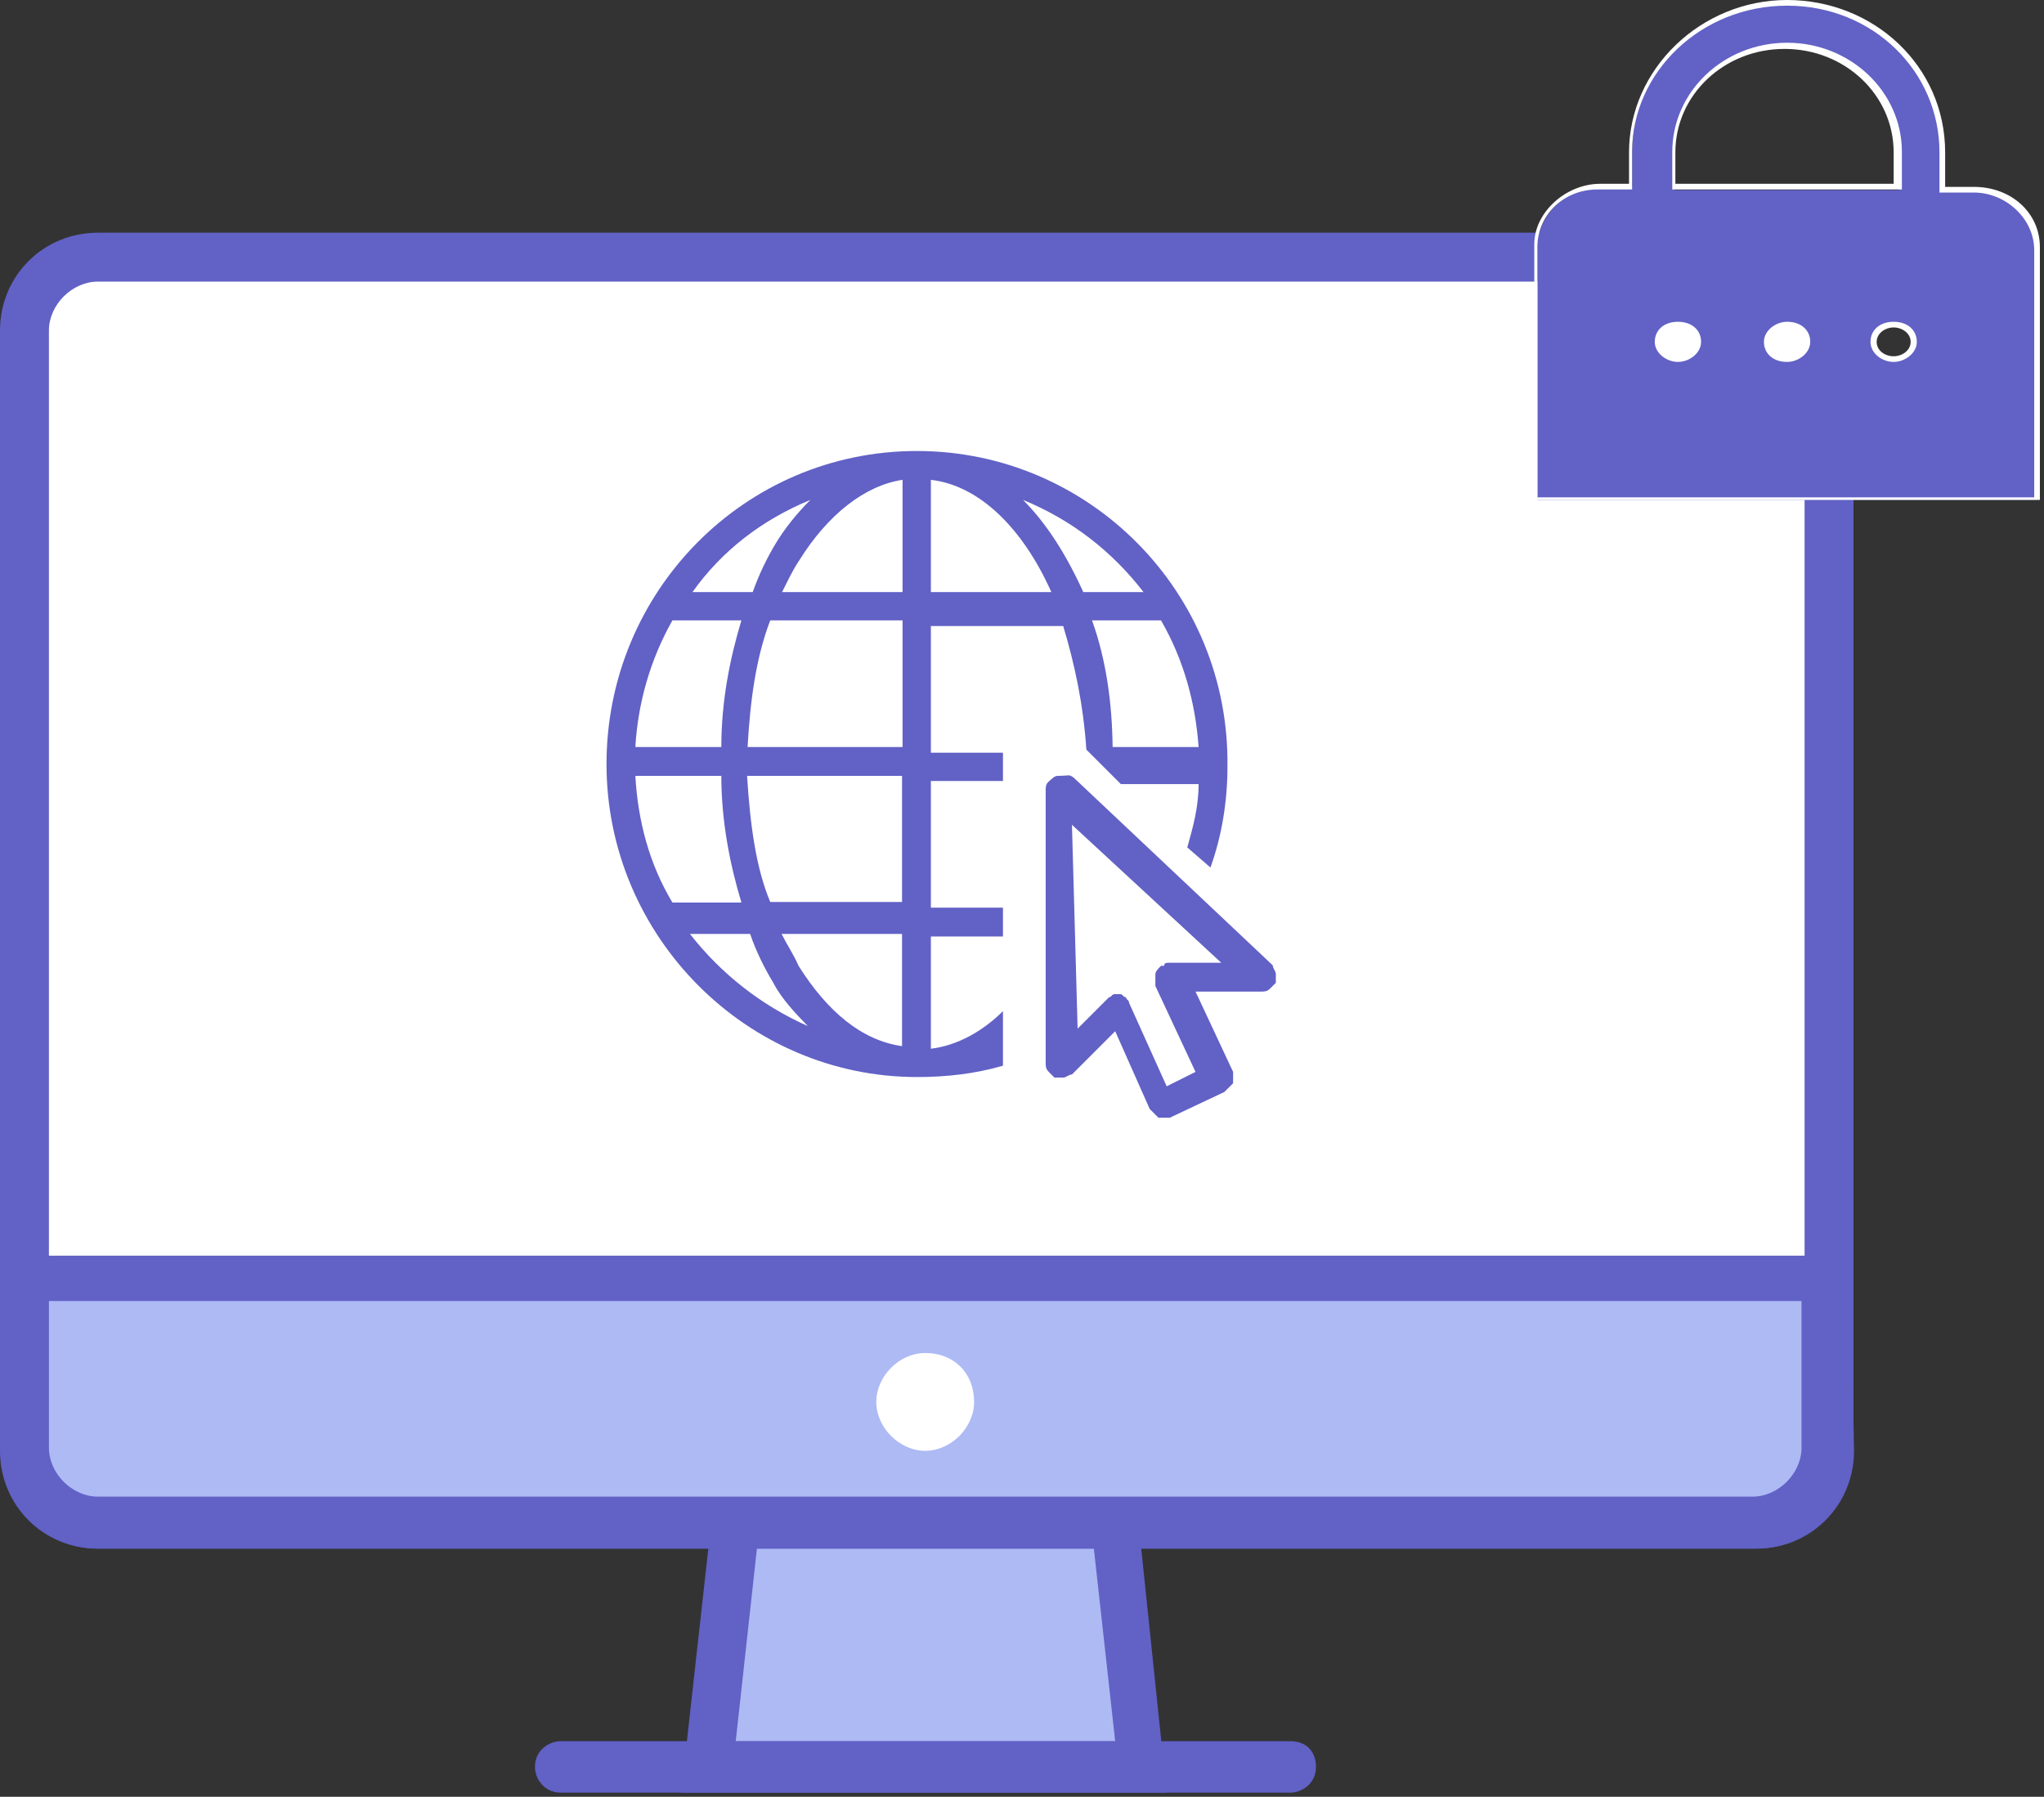
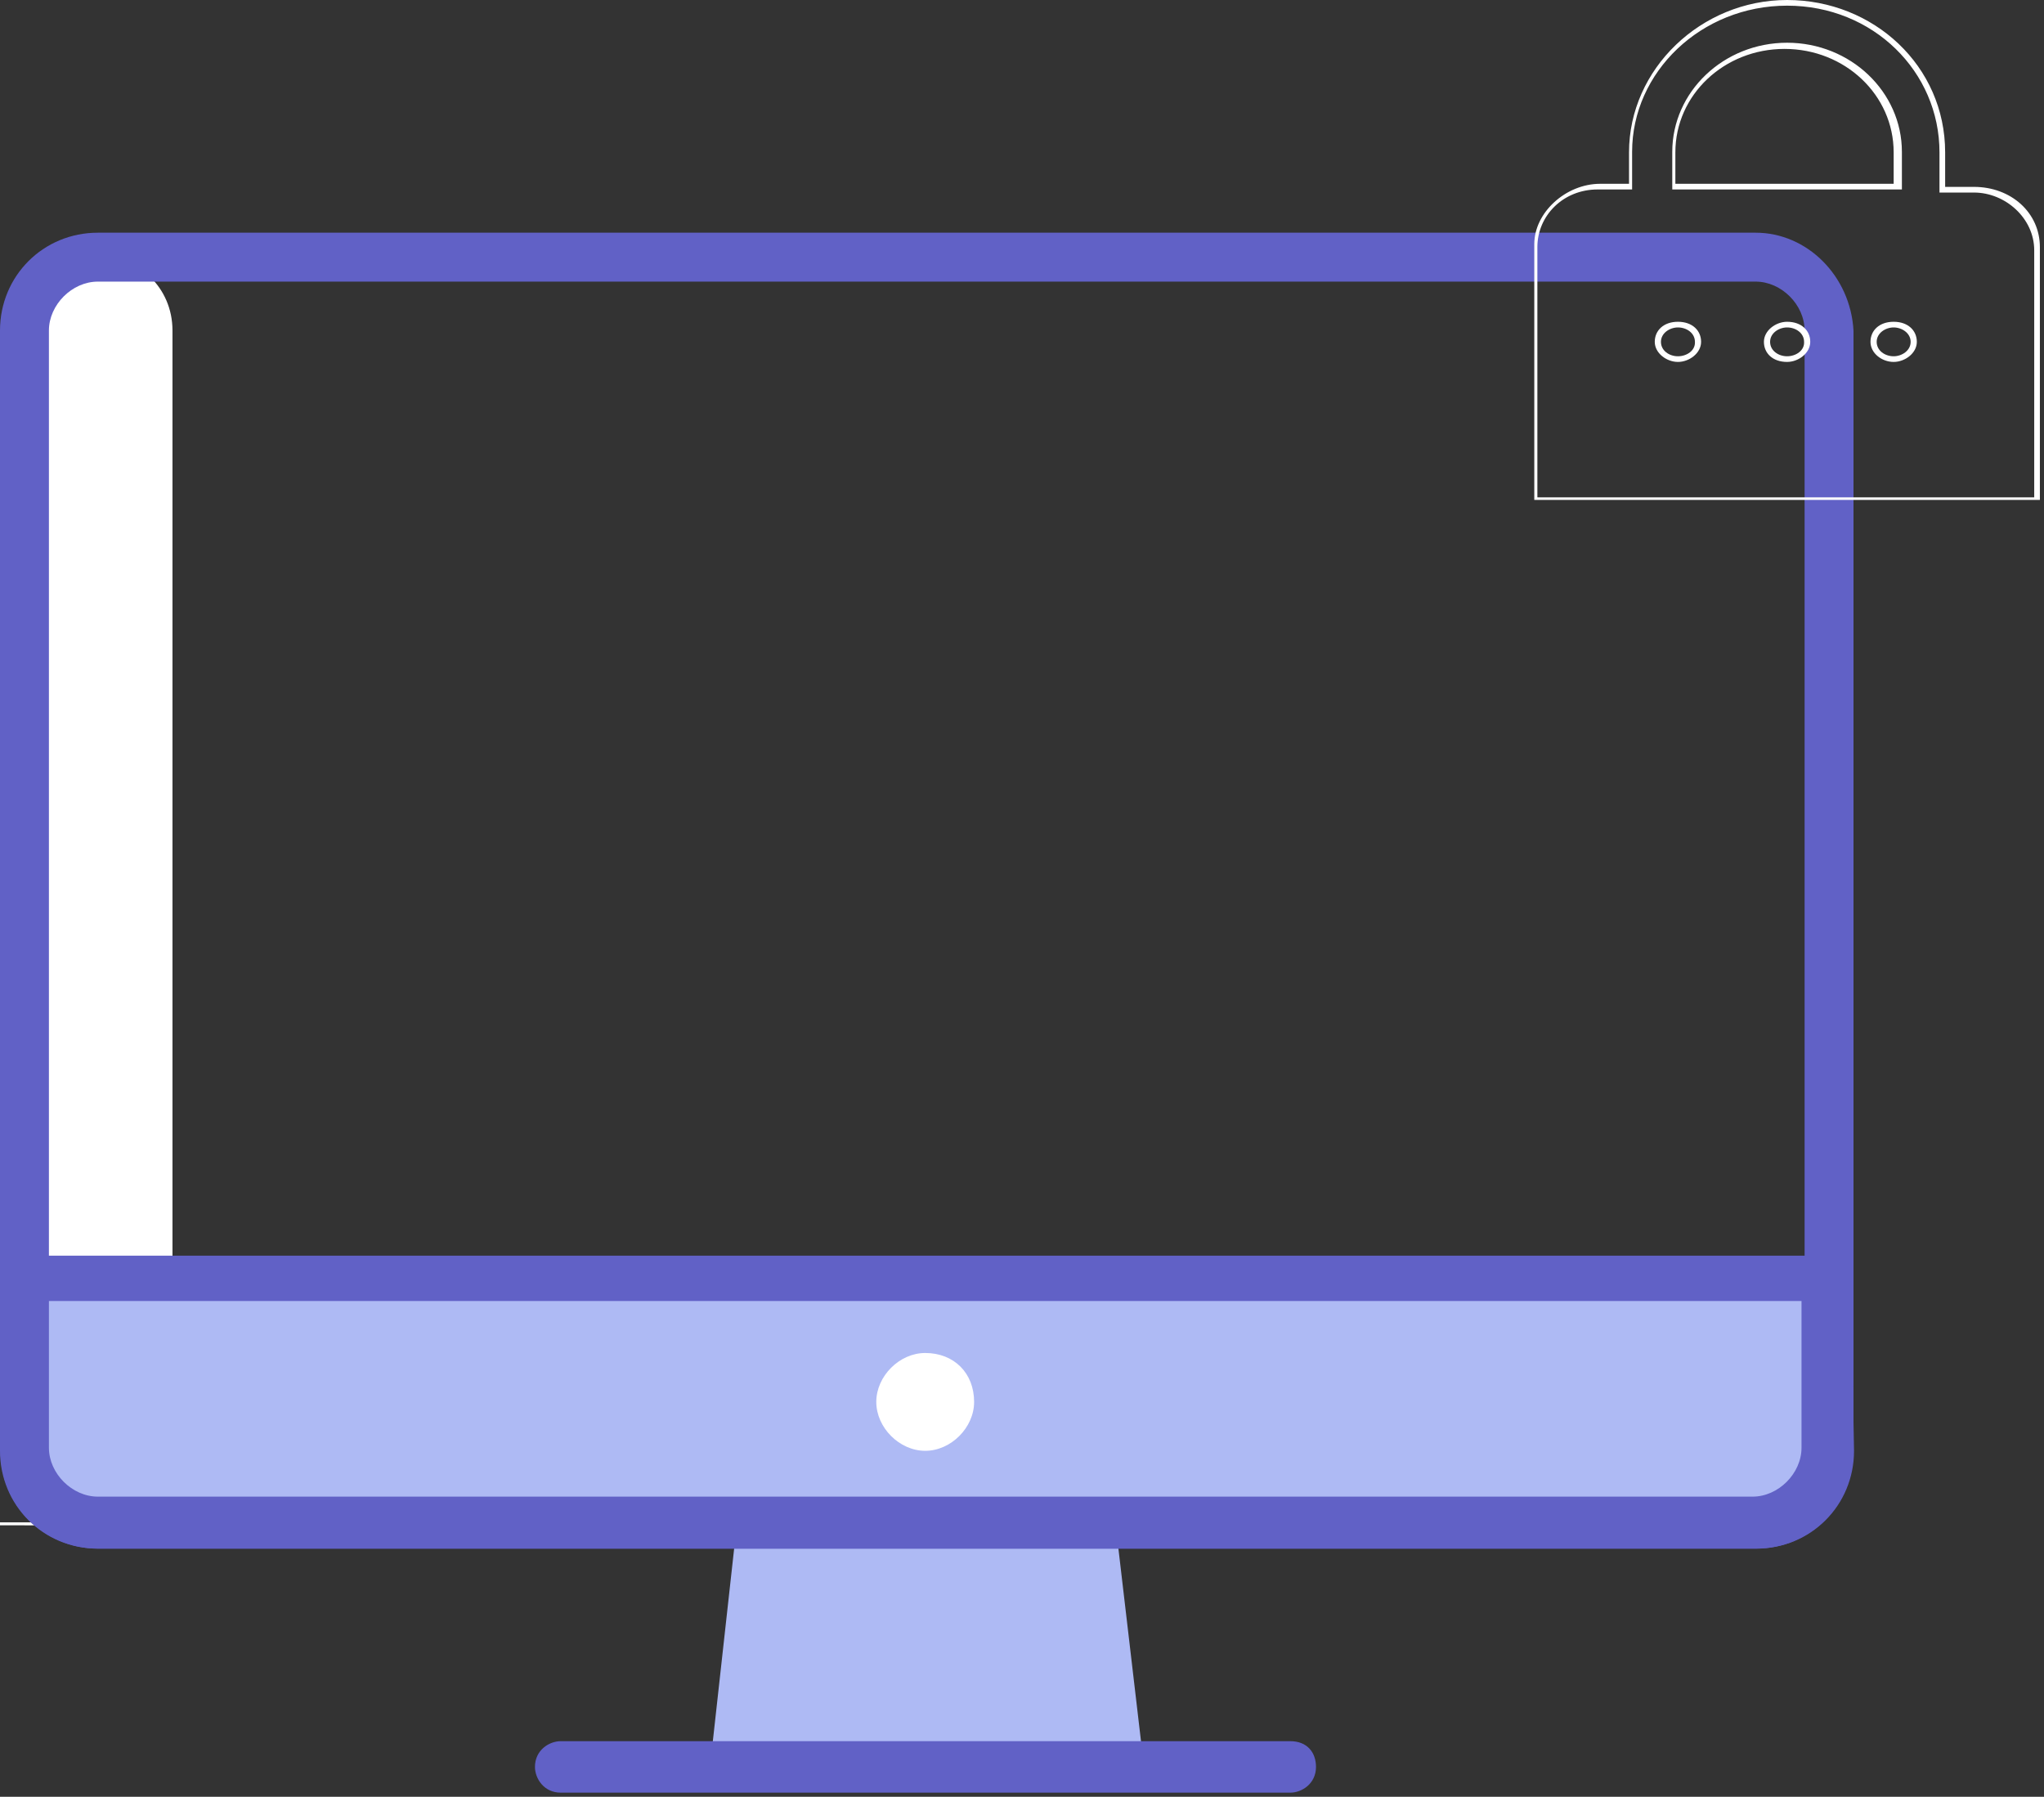
<svg xmlns="http://www.w3.org/2000/svg" width="397" height="349" viewBox="0 0 397 349" fill="none">
  <rect x="0" y="0" width="397" height="349" fill="#333333" stroke="none" />
  <path d="M137.898 343.2l8.4-75.9h67l8.9 75.9h-84.3z" fill="#AEBAF4" />
-   <path d="M209.301 272.3l7.3 65.9h-73.7l7.3-66.4h59.1m8.4-9h-75.9l-9.5 85.4h94.3l-8.9-85.4z" fill="#6161C6" />
-   <path d="M19 295.7c-7.8 0-14.5-6.1-14.5-14.5v-217c0-7.8 6.1-14.5 14.5-14.5h322c7.8 0 14.5 6.1 14.5 14.5v217.6c0 7.8-6.1 14.5-14.5 14.5l-322-.6z" fill="#fff" />
+   <path d="M19 295.7c-7.8 0-14.5-6.1-14.5-14.5v-217c0-7.8 6.1-14.5 14.5-14.5c7.8 0 14.5 6.1 14.5 14.5v217.6c0 7.8-6.1 14.5-14.5 14.5l-322-.6z" fill="#fff" />
  <path d="M341 54.7c5 0 9.5 4.5 9.5 9.5v217.6c0 5-4.5 9.5-9.5 9.5H19c-5 0-9.5-4.5-9.5-9.5V64.2c0-5 4.5-9.5 9.5-9.5h322zm0-9.5H19c-10.6 0-19 8.4-19 19v217.6c0 10.6 8.4 19 19 19h322c10.6 0 19-8.4 19-19V64.2c-.6-10.6-9-19-19-19z" fill="#6161C6" />
  <path d="M19 295.7c-7.8 0-14.5-6.1-14.5-14.5v-32.9h349.9v32.9c0 7.8-6.1 14.5-14.5 14.5H19z" fill="#AEBAF4" />
  <path d="M349.902 252.8v28.4c0 5-4.5 9.5-9.5 9.5h-321.4c-5 0-9.5-4.5-9.5-9.5v-28.5h340.4m9.5-8.8H.102v37.9c0 10.6 8.4 19 19 19h322c10.6 0 19-8.4 19-19l-.7-37.9zm-108.8 94.3h-141.7c-2.2 0-5 1.7-5 5 0 2.2 1.7 5 5 5h141.7c2.2 0 5-1.7 5-5 0-2.8-1.7-5-5-5z" fill="#6161C6" />
  <path d="M189.199 272.3c0 5-4.5 9.5-9.5 9.5s-9.5-4.5-9.5-9.5 4.5-9.5 9.5-9.5c5.6 0 9.5 3.9 9.5 9.5z" fill="#fff" />
-   <path d="M178.101 87.6c-33.5 0-60.3 27.3-60.3 60.8s27.3 60.8 60.3 60.8c5.6 0 11.2-.6 16.7-2.2v-10.6c-3.9 3.9-8.9 6.7-14 7.3v-21.8h14v-5.6h-14v-24.6h14v-5.5h-14v-24.6h25.7c2.2 7.3 3.9 15.1 4.5 24l2.8 2.8 2.8 2.8 1.1 1.1h15.1c0 4.5-1.1 8.4-2.2 12.3l4.5 3.9c2.2-6.1 3.3-12.8 3.3-19.5.5-34-26.9-61.4-60.3-61.4zm-2.8 5.6V115h-23.4c1.1-2.2 2.2-4.5 3.3-6.1 5.6-9 12.8-14.6 20.1-15.7zm5.5 0c9.5 1.1 17.9 9.5 23.4 21.8h-23.4V93.2zm17.9 3.9c9.5 3.9 17.3 10 23.4 17.9h-11.7c-3.3-7.3-7.2-13.4-11.7-17.9zm-41.3 0c-2.8 2.8-5 5.6-6.7 8.4-1.7 2.8-3.3 6.1-4.5 9.5h-11.7c5.6-7.9 13.4-14 22.9-17.9zm-26.8 23.4h13.4c-2.2 7.3-3.9 15.6-3.9 24.6h-16.7c.5-8.4 2.8-16.8 7.2-24.6zm19 0h25.7v24.6h-30.1c.5-8.9 1.6-17.3 4.4-24.6zm62.5 0h13.4c4.5 7.8 6.7 16.2 7.3 24.6h-16.7c-.1-8.4-1.2-16.8-4-24.6zm-88.7 30.2h16.7c0 8.9 1.7 17.3 3.9 24.6h-13.4c-4.4-7.3-6.7-15.7-7.2-24.6zm21.7 0h30.1v24.5h-25.6c-2.8-6.7-3.9-15-4.5-24.5zm60.3 0c-.6 0-1.1.6-1.7 1.1-.6.5-.6 1.1-.6 1.7v53c0 .6 0 1.1.6 1.7l1.1 1.1h1.7c.6 0 1.1-.6 1.7-.6l8.4-8.4 6.7 15.1 1.7 1.7h2.2l10.6-5 1.7-1.7v-2.2l-7.3-15.6h12.8c.6 0 1.1 0 1.7-.6l1.1-1.1v-1.7c0-.6-.6-1.1-.6-1.7l-38.5-36.3s-.6-.6-1.1-.6c-1.6.1-1.6.1-2.2.1zm2.8 9.5l29 26.8h-10c-.6 0-1.1 0-1.1.6h-.6c-.6.6-1.1 1.1-1.1 1.7v2.2l7.8 16.7-5.6 2.8-7.3-16.2c0-.6-.6-.6-.6-1.1-.6 0-.6-.6-1.1-.6h-1.1c-.6 0-.6.6-1.1.6l-6.1 6.1-1.1-39.6zm-74.2 21.2h11.7c1.1 3.3 2.8 6.7 4.5 9.5 1.7 3.3 4.5 6.1 6.7 8.4-9-4-16.8-10.1-22.9-17.9zm17.8 0h23.4v21.8c-7.8-1.1-14.5-6.7-20.1-15.6-1-2.3-2.2-4-3.3-6.2zm146.801-84.9V48c0-6.1 5.6-11.7 12.3-11.7h6.1v-6.7c0-16.2 13.4-29 30.1-29 16.7 0 30.1 12.8 30.1 29v7.3h6.1c6.7 0 12.3 5 12.3 11.7v48.5h-97v-.6zm69.2-33.4c-2.2 0-3.9 1.7-3.9 3.3 0 1.7 1.7 3.3 3.9 3.3s3.9-1.7 3.9-3.3c0-1.7-1.7-3.3-3.9-3.3zm-20.7 0c-2.2 0-3.9 1.7-3.9 3.3 0 1.7 1.7 3.3 3.9 3.3s3.9-1.7 3.9-3.3c0-1.7-2.2-3.3-3.9-3.3zm-21.2 0c-2.2 0-3.9 1.7-3.9 3.3 0 1.7 1.7 3.3 3.9 3.3s3.9-1.7 3.9-3.3c0-1.7-1.6-3.3-3.9-3.3zm43-26.8v-6.7c0-11.7-9.5-20.6-21.8-20.6s-21.8 9.5-21.8 20.6v7.3h43.5v-.6h.1z" fill="#6161C6" />
  <path d="M347.1 1.1c16.7 0 29.6 12.8 29.6 28.5v7.8h6.7c6.1 0 11.7 5 11.7 11.2v48h-96.5V48c0-6.1 5-11.2 11.7-11.2h6.7v-7.3c0-15.5 13.4-28.4 30.1-28.4zm-22.9 35.7h45.2v-7.3c0-11.7-10-21.2-22.3-21.2s-22.3 9.5-22.3 21.2v7.3m43 33.5c2.2 0 4.5-1.7 4.5-3.9s-1.7-3.9-4.5-3.9-4.5 1.7-4.5 3.9 2.2 3.9 4.5 3.9zm-20.7 0c2.2 0 4.5-1.7 4.5-3.9s-1.7-3.9-4.5-3.9c-2.2 0-4.5 1.7-4.5 3.9s1.7 3.9 4.5 3.9zm-21.2 0c2.2 0 4.5-1.7 4.5-3.9s-1.7-3.9-4.5-3.9-4.5 1.7-4.5 3.9 2.3 3.9 4.5 3.9zM347.1 0c-16.7 0-30.7 13.4-30.7 29.6v6.1h-5.6c-6.7 0-12.8 5.6-12.8 11.7v49.7h98.2V48c0-6.7-5.6-11.7-12.8-11.7h-5.6v-6.7c0-16.8-13.9-29.6-30.7-29.6zm-21.7 35.7v-6.1c0-11.2 9.5-20.1 21.2-20.1s21.2 8.9 21.2 20.1v6.1h-42.4zm42.4 33.5c-1.7 0-3.3-1.1-3.3-2.8 0-1.7 1.7-2.8 3.3-2.8 1.6 0 3.3 1.1 3.3 2.8 0 1.7-1.7 2.8-3.3 2.8zm-20.7 0c-1.7 0-3.3-1.1-3.3-2.8 0-1.7 1.7-2.8 3.3-2.8 1.7 0 3.3 1.1 3.3 2.8.1 1.7-1.6 2.8-3.3 2.8zm-21.2 0c-1.7 0-3.3-1.1-3.3-2.8 0-1.7 1.7-2.8 3.3-2.8 1.7 0 3.3 1.1 3.3 2.8.1 1.7-1.6 2.8-3.3 2.8z" fill="#fff" />
</svg>